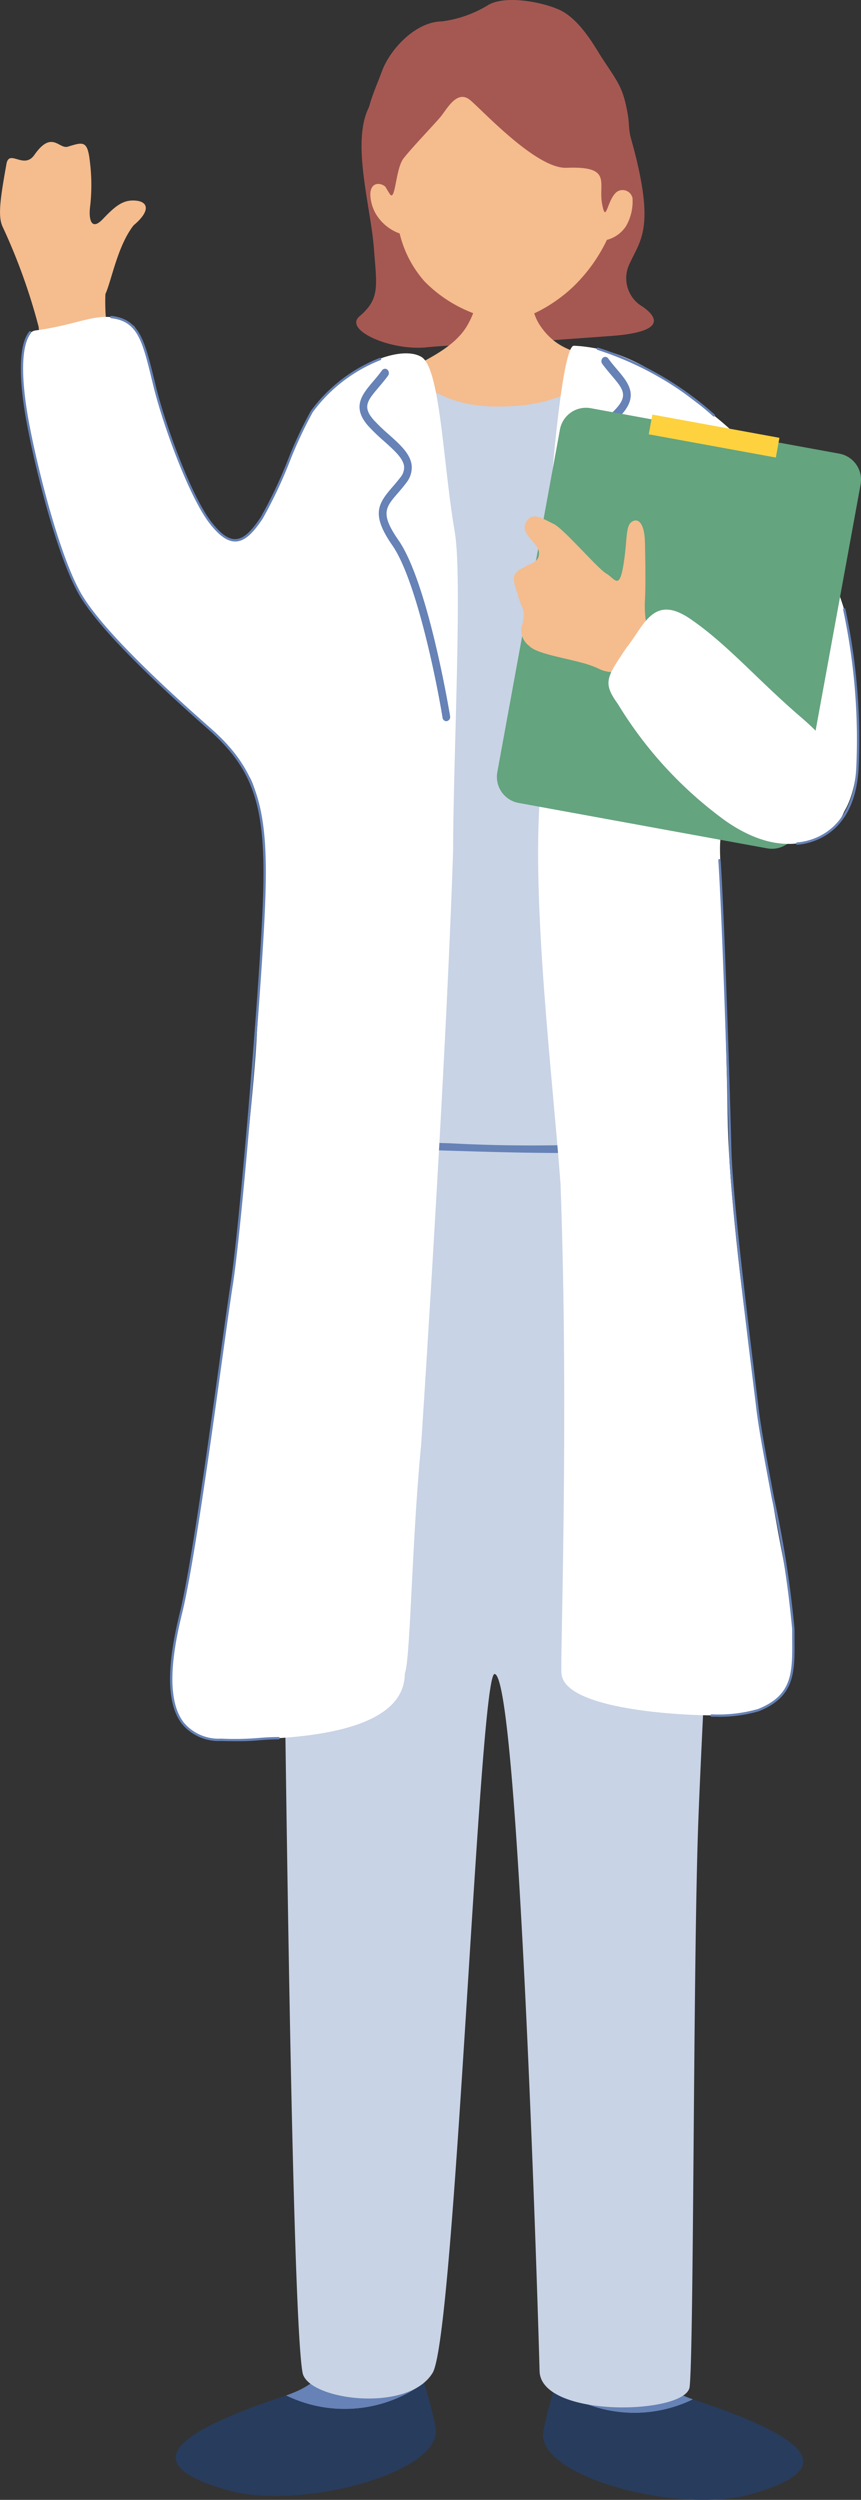
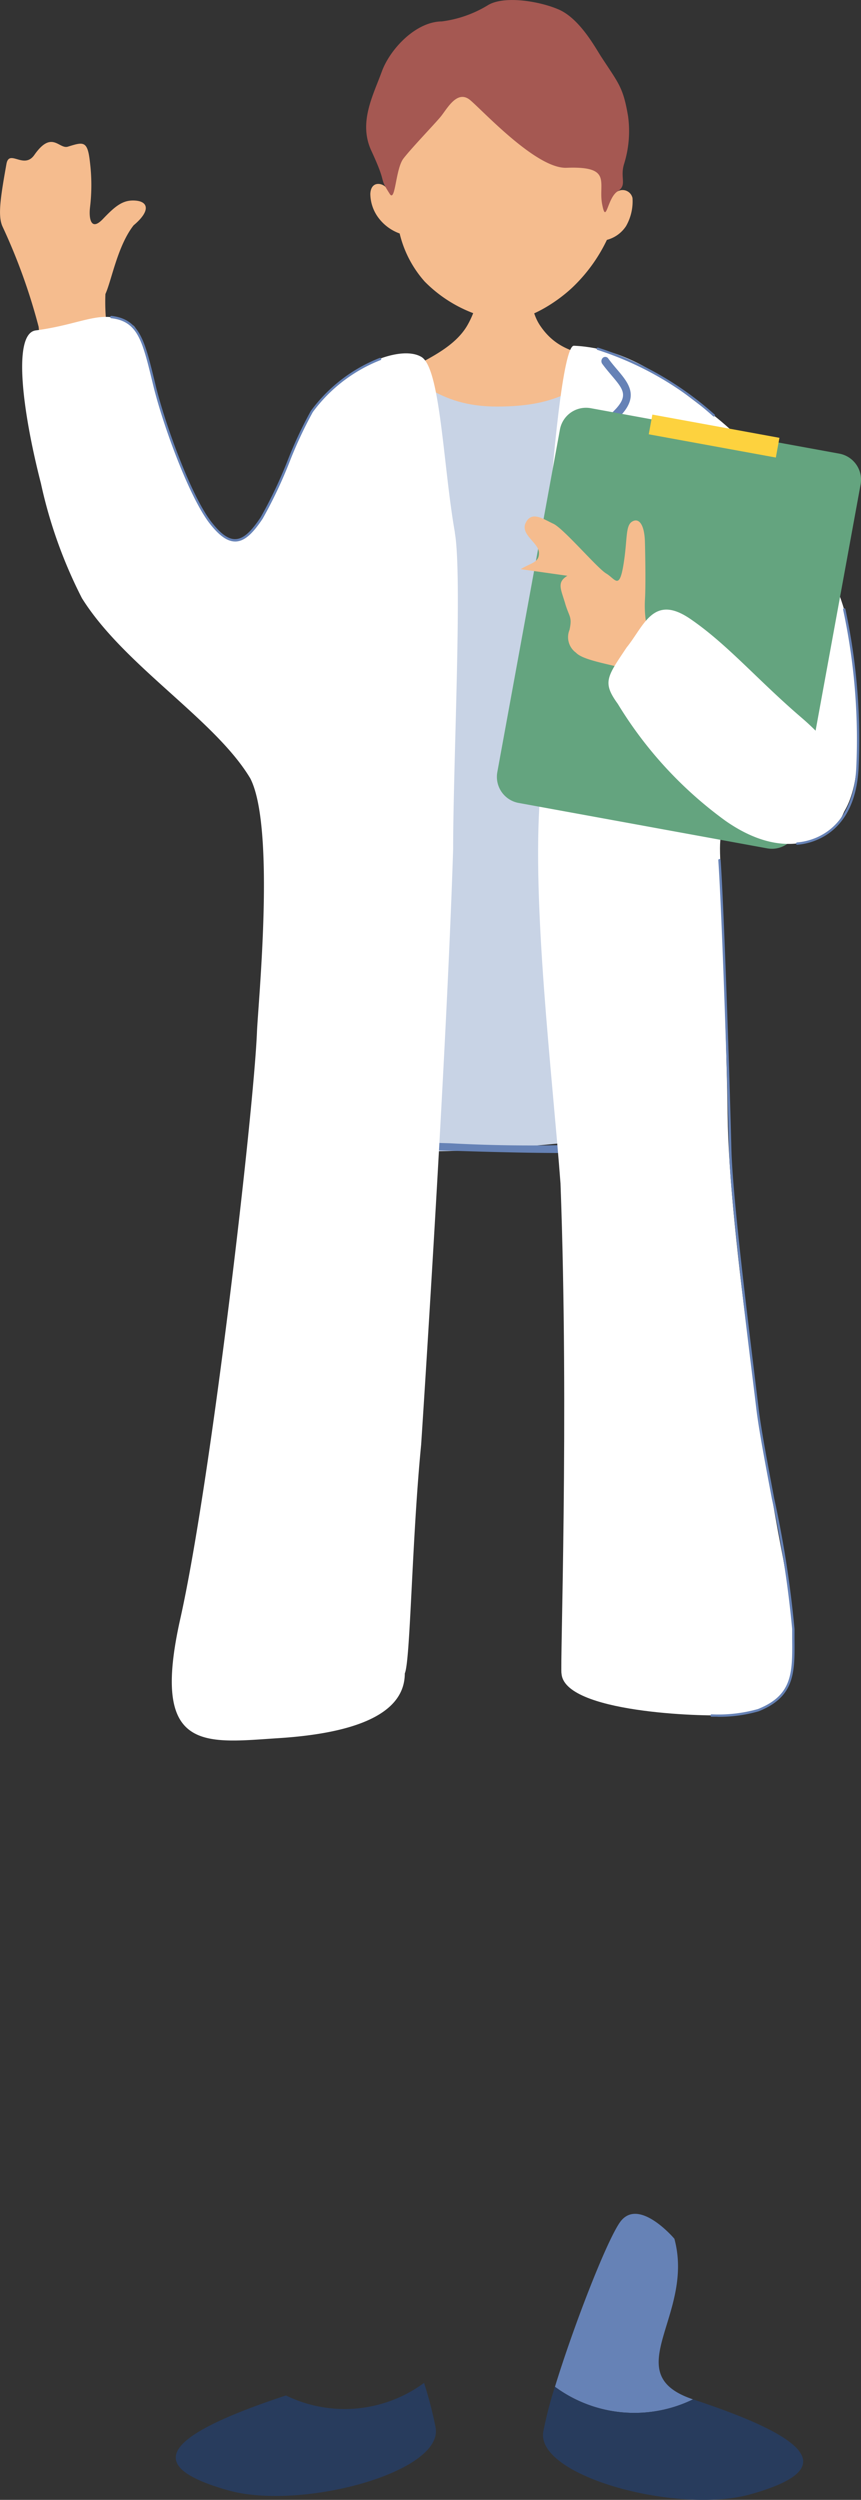
<svg xmlns="http://www.w3.org/2000/svg" id="welfare-sec02-4" width="51.965" height="150.836" viewBox="0 0 51.965 150.836">
  <rect x="0" y="0" width="51.965" height="150.836" fill="#333333" stroke="none" />
  <defs>
    <clipPath id="clip-path">
      <rect id="長方形_14336" data-name="長方形 14336" width="51.965" height="150.836" fill="none" />
    </clipPath>
  </defs>
  <g id="グループ_39659" data-name="グループ 39659" clip-path="url(#clip-path)">
    <path id="パス_25374" data-name="パス 25374" d="M61.664,223.9c-4.63-1.556.133-5.052-1.123-9.69,0,0-2.2-2.6-3.308-.962-.848,1.251-2.813,6.343-3.9,9.892a8.076,8.076,0,0,0,8.335.76" transform="translate(-19.839 -79.129)" fill="#6682b6" />
    <path id="パス_25375" data-name="パス 25375" d="M61.268,230.094l-.031-.011a8.076,8.076,0,0,1-8.335-.76,24.059,24.059,0,0,0-.7,2.709c-.457,2.7,8.156,5.008,12.526,3.774,5.016-1.417,4.2-3.18-3.456-5.712" transform="translate(-19.412 -85.311)" fill="#283c5d" />
-     <path id="パス_25376" data-name="パス 25376" d="M27.484,223.79c4.63-1.556,1.968-5.068,3.225-9.706,0,0,2.952-2.048,4.065-.406.848,1.25-.045,5.8,1.045,9.352a8.076,8.076,0,0,1-8.335.76" transform="translate(-10.224 -79.254)" fill="#6682b6" />
    <path id="パス_25377" data-name="パス 25377" d="M23.515,229.72l.031-.011a8.076,8.076,0,0,0,8.335-.76,24.057,24.057,0,0,1,.7,2.709c.457,2.7-8.155,5.008-12.526,3.774-5.016-1.417-4.2-3.18,3.456-5.712" transform="translate(-6.287 -85.172)" fill="#283c5d" />
-     <path id="パス_25378" data-name="パス 25378" d="M35.059,9.177c-1.171,2.107.051,6.047.245,8.634.171,2.293.377,3.024-.871,4.091-.972.83,1.866,2.08,4.016,1.871s4.886-.206,6.675-.352,1.319-.1,4.472-.333c3.373-.244,2.818-1.146,1.925-1.768a1.985,1.985,0,0,1-.787-2.591c.666-1.48,1.6-2.173.073-7.6-.354-1.259.331-3.836-3.679-3.541S36.4,6.769,35.059,9.177" transform="translate(-12.736 -2.815)" fill="#a55852" />
    <path id="パス_25379" data-name="パス 25379" d="M50.514,12.128C51,7.473,49.738,1.817,44.086,1.572S36.444,7.2,36.525,11.879c-.252-.277-.9-.367-.934.4a2.449,2.449,0,0,0,.533,1.5,2.762,2.762,0,0,0,1.237.891,6.708,6.708,0,0,0,1.51,2.9,8.179,8.179,0,0,0,4.684,2.357c1.471.1,3.36-1.13,4.36-2.124a9.743,9.743,0,0,0,1.954-2.747,1.982,1.982,0,0,0,1.153-.827,3,3,0,0,0,.392-1.7.613.613,0,0,0-.9-.4" transform="translate(-13.24 -0.582)" fill="#f5bc8e" />
    <path id="パス_25380" data-name="パス 25380" d="M39.777,1.29A7.05,7.05,0,0,0,42.521.325c.982-.619,3.159-.248,4.3.252,1.27.556,2.209,2.312,2.558,2.847C50.444,5.057,50.706,5.268,51,7.015a6.644,6.644,0,0,1-.241,2.877c-.264.857.21,1.272-.392,1.654-.632.4-.686,2.064-.933.77s.652-2.3-2.146-2.192c-1.808.073-5.009-3.4-5.81-4.077s-1.411.546-1.809,1.019-1.747,1.876-2.227,2.5-.482,2.673-.826,2.134c-.718-1.123-.1-.425-1.113-2.609-.787-1.7.111-3.333.627-4.755.5-1.382,2.07-3.043,3.645-3.043" transform="translate(-13.093 0)" fill="#a55852" />
    <path id="パス_25381" data-name="パス 25381" d="M44.876,25.081c-.165.018-2.96.016-3.168.018a5.671,5.671,0,0,1-.64,3.848c-1.561,2.717-6.722,2.83-6.512,6.23.566,4.421,14.905,1.345,16.3-.808-.378-4.931-3.448-2.45-5.419-5.416-.888-1.336-.529-3.623-.556-3.871" transform="translate(-12.853 -9.33)" fill="#f5bc8e" />
-     <path id="パス_25382" data-name="パス 25382" d="M38.157,102.848a51.334,51.334,0,0,0,7.33-.468c4.329-.471,5.857.709,6.718,2.887s.511,5.09.965,12.02c.393,6-.7,23.462-.965,31-.3,8.594-.256,31.519-.512,33.779-.19,1.675-8.983,1.918-9.056-.953-.087-3.392-1.264-42.038-2.718-42.06-.928-.014-2.378,39.9-3.735,42.162-1.471,2.453-7.539,1.652-7.851,0-.711-3.766-1.128-47.1-1.205-51.425-.1-5.629-.128-24.111.48-25.916s7.48-.98,10.55-1.025" transform="translate(-10.071 -38.048)" fill="#c8d3e5" />
    <path id="パス_25383" data-name="パス 25383" d="M6.363,22.813c.374-.826.73-2.9,1.7-4.143,1.02-.854.9-1.423.133-1.491s-1.231.32-1.988,1.112-.848-.118-.774-.713a11.3,11.3,0,0,0-.008-2.74c-.142-1.3-.4-1.2-1.33-.914-.539.165-.962-1.02-2.024.5-.631.9-1.518-.381-1.683.543-.374,2.09-.526,3.149-.235,3.78A35.506,35.506,0,0,1,2.331,24.79c.016.161.089.865.2,1.883H6.819a12.475,12.475,0,0,1-.457-3.86" transform="translate(0 -5.074)" fill="#f5bc8e" />
    <path id="パス_25384" data-name="パス 25384" d="M34.9,35.781c1.753.1,2.658,2.061,6.409,2.061,4.035,0,4.508-1.306,6.562-1.707s2.715,1.95,2.765,4.956-.651,12.125-.451,15.531,7.637,24.846,3.228,24.9-22.934,3.371-22.984-.988,1.915-43.9,4.471-44.749" transform="translate(-11.321 -13.311)" fill="#c8d3e5" />
    <path id="パス_25385" data-name="パス 25385" d="M34.477,110.123a13.428,13.428,0,0,0,1.782-.114,12.373,12.373,0,0,1,1.3-.1c.311,0,.974.022,1.836.048,3.217.1,8.6.26,10.045-.014a.224.224,0,0,0-.084-.44,91.279,91.279,0,0,1-9.948.006c-.867-.026-1.534-.046-1.846-.048a12.876,12.876,0,0,0-1.355.1c-.982.106-2.2.237-2.632-.116a.414.414,0,0,1-.154-.3.219.219,0,0,0-.242-.2.224.224,0,0,0-.2.242.856.856,0,0,0,.316.61,1.978,1.978,0,0,0,1.183.33" transform="translate(-12.268 -40.527)" fill="#6682b6" />
    <path id="パス_25386" data-name="パス 25386" d="M66.08,63.216c5.134-.158,5.649-3.5,4.334-13.1C70.156,48.225,67.4,41.1,61.737,36.98c-1.745-1.269-4.3-3.608-7.86-3.761-.649-.028-1.317,7.114-1.552,11.1-.2,4.332-.085,10.853-.489,16.029-.51,6.549.737,16.825,1.232,23.418.519,13.987-.036,29.314.06,29.564.152,2.363,8.5,2.616,10.059,2.511,3.542-.239,4.939-1.264,3.165-10.236-.769-3.892-3.109-18.647-3.2-25.991-.05-4.251-.419-14.409-.455-15.783-.084-3.216,1.364-.549,3.377-.61" transform="translate(-19.239 -12.358)" fill="#fff" />
    <path id="パス_25387" data-name="パス 25387" d="M52.14,55.558a.241.241,0,0,0,.228-.212c.45-2.736,1.662-8.43,3.027-10.394,1.292-1.86.872-2.511.019-3.5-.157-.181-.327-.378-.5-.605a.938.938,0,0,1-.227-.649c.045-.5.613-1,1.215-1.54a11.507,11.507,0,0,0,.928-.892c1.041-1.16.4-1.917-.279-2.719-.17-.2-.354-.418-.533-.662a.216.216,0,0,0-.326-.036.28.28,0,0,0-.032.364c.186.253.377.479.555.689.693.82,1.01,1.194.288,2a11.137,11.137,0,0,1-.89.853c-.679.606-1.321,1.179-1.385,1.892a1.479,1.479,0,0,0,.332,1.032c.178.237.355.443.519.632.727.843,1.059,1.227-.051,2.824-1.775,2.554-3.063,10.29-3.117,10.617a.258.258,0,0,0,.187.3.186.186,0,0,0,.041,0" transform="translate(-19.31 -12.757)" fill="#6682b6" />
    <path id="パス_25388" data-name="パス 25388" d="M28.246,43.456c-.709-4-.865-9.911-2.023-10.595-1.562-.922-5.983,1.213-7.38,4.775-1.137,2.9-2.633,6.886-4.268,6.22-3.064-1.512-4.891-12.343-5.742-12.888-1.785-1.144-2.839-.11-5.886.295-1.39.184-.823,4.8.315,9.235a28.419,28.419,0,0,0,2.472,6.917c2.542,4.079,8.04,7.32,10.166,10.882,1.524,2.989.473,13.5.4,15.295-.187,4.707-2.752,27.036-4.63,35.42-1.816,8.109,1.461,7.478,5.945,7.189,4.073-.262,7.607-1.243,7.607-3.906.339-.744.421-8.016.987-13.8,0,0,1.525-23.109,1.931-35.95,0-5.192.566-16.486.1-19.087" transform="translate(-0.791 -11.326)" fill="#fff" />
-     <path id="パス_25389" data-name="パス 25389" d="M39.79,56.7a.241.241,0,0,1-.228-.212c-.45-2.736-1.662-8.43-3.027-10.394-1.292-1.86-.872-2.51-.019-3.5.157-.181.327-.378.5-.605a.938.938,0,0,0,.227-.649c-.045-.5-.613-1-1.215-1.54a11.505,11.505,0,0,1-.928-.892c-1.041-1.16-.4-1.917.279-2.719.17-.2.354-.418.533-.662a.216.216,0,0,1,.326-.036.28.28,0,0,1,.032.364c-.186.253-.377.479-.555.689-.693.82-1.01,1.194-.288,2a11.138,11.138,0,0,0,.89.853c.679.606,1.321,1.179,1.385,1.891a1.479,1.479,0,0,1-.332,1.032c-.178.237-.355.443-.519.632-.727.843-1.059,1.227.051,2.824,1.775,2.554,3.063,10.29,3.117,10.617a.258.258,0,0,1-.187.3.186.186,0,0,1-.041,0" transform="translate(-12.853 -13.183)" fill="#6682b6" />
    <path id="パス_25390" data-name="パス 25390" d="M65.931,64.463a1.6,1.6,0,0,1-1.848,1.3L49.053,63.018a1.6,1.6,0,0,1-1.268-1.871L51.559,40.5a1.6,1.6,0,0,1,1.848-1.3l15.031,2.748a1.6,1.6,0,0,1,1.267,1.871Z" transform="translate(-17.767 -14.573)" fill="#64a47f" />
    <rect id="長方形_14335" data-name="長方形 14335" width="1.21" height="7.797" transform="translate(39.155 26.205) rotate(-79.639)" fill="#fdd23e" />
-     <path id="パス_25391" data-name="パス 25391" d="M49.8,52.8c.657-.4,1.12-.394,1.105-.994s-1.16-1.105-.794-1.819,1.046-.212,1.664.075,2.648,2.682,3.187,3,.784,1.02,1.038-.512.109-2.361.521-2.617.75.169.778,1.218.049,2.795,0,3.529a6.613,6.613,0,0,0,.234,2.1c.144.727-.291,1.41-1.32,2.047a1.946,1.946,0,0,1-1.709-.023,6.036,6.036,0,0,0-1.112-.384c-1.218-.323-2.671-.55-3.078-.99a1.156,1.156,0,0,1-.386-1.379c.171-.806-.019-.75-.268-1.6s-.519-1.259.138-1.659" transform="translate(-18.375 -18.458)" fill="#f5bc8e" />
+     <path id="パス_25391" data-name="パス 25391" d="M49.8,52.8c.657-.4,1.12-.394,1.105-.994s-1.16-1.105-.794-1.819,1.046-.212,1.664.075,2.648,2.682,3.187,3,.784,1.02,1.038-.512.109-2.361.521-2.617.75.169.778,1.218.049,2.795,0,3.529a6.613,6.613,0,0,0,.234,2.1c.144.727-.291,1.41-1.32,2.047c-1.218-.323-2.671-.55-3.078-.99a1.156,1.156,0,0,1-.386-1.379c.171-.806-.019-.75-.268-1.6s-.519-1.259.138-1.659" transform="translate(-18.375 -18.458)" fill="#f5bc8e" />
    <path id="パス_25392" data-name="パス 25392" d="M59.568,60.865c1.061-1.3,1.6-3.267,3.845-1.734s4.071,3.694,6.709,5.955c3.279,2.81,3.071,4.807,2.412,6.031-.528.98-3.09,2.92-6.981.208a24.288,24.288,0,0,1-6.512-7.067c-.943-1.3-.652-1.623.528-3.392" transform="translate(-21.755 -21.79)" fill="#fff" />
    <path id="パス_25393" data-name="パス 25393" d="M18.137,43.966c-.467,0-.951-.34-1.522-1.065-1.228-1.56-2.805-5.86-3.4-8.257l-.1-.414c-.578-2.368-.868-3.556-2.457-3.736a.07.07,0,0,1-.062-.078.069.069,0,0,1,.078-.063c1.687.191,2,1.488,2.579,3.843l.1.414c.588,2.384,2.153,6.658,3.369,8.2.556.706,1.011,1.033,1.443,1.01.458-.018.909-.413,1.511-1.318a27.277,27.277,0,0,0,1.636-3.449,25.386,25.386,0,0,1,1.394-2.972,9.427,9.427,0,0,1,4.157-3.194.071.071,0,0,1,.053.131,9.279,9.279,0,0,0-4.093,3.14,25.466,25.466,0,0,0-1.382,2.951A27.335,27.335,0,0,1,19.8,42.584c-.63.948-1.115,1.361-1.623,1.382h-.038" transform="translate(-3.943 -11.292)" fill="#6682b6" />
-     <path id="パス_25394" data-name="パス 25394" d="M15.059,116.9c-.264,0-.584,0-.984-.014a2.87,2.87,0,0,1-2.356-1.036c-.906-1.181-.948-3.365-.129-6.676.669-2.707,1.715-10.24,2.408-15.226.274-1.978.512-3.687.655-4.591.521-3.288,1.653-16.778,1.915-22.18.291-5.994-.149-8.6-3.2-11.282-4.308-3.787-6.97-6.572-7.913-8.279C4.186,45.322,2.93,40.366,2.4,37.594c-.564-2.925-.527-4.962.1-5.738a.071.071,0,1,1,.11.089c-.6.742-.63,2.739-.074,5.622.533,2.763,1.783,7.7,3.043,9.978.935,1.692,3.587,4.465,7.883,8.24,3.1,2.722,3.542,5.352,3.249,11.395-.263,5.406-1.395,18.9-1.917,22.2-.143.9-.381,2.611-.655,4.589-.734,5.286-1.74,12.526-2.41,15.24-.808,3.266-.773,5.411.1,6.556a2.736,2.736,0,0,0,2.247.98,17.283,17.283,0,0,0,2.248-.038c.305-.025.621-.051,1.242-.059h0a.071.071,0,0,1,0,.141c-.615.008-.929.035-1.232.06-.322.026-.632.052-1.279.052" transform="translate(-0.743 -11.841)" fill="#6682b6" />
    <path id="パス_25395" data-name="パス 25395" d="M64.413,37.551a.071.071,0,0,1-.045-.016,19.271,19.271,0,0,0-6.973-4,.071.071,0,0,1-.054-.084.072.072,0,0,1,.084-.055,19.408,19.408,0,0,1,7.033,4.035.071.071,0,0,1-.045.125" transform="translate(-21.331 -12.421)" fill="#6682b6" />
    <path id="パス_25396" data-name="パス 25396" d="M76.57,72.714a.071.071,0,0,1-.006-.141c.782-.061,3.352-.561,3.571-4.449a37.25,37.25,0,0,0-.79-9.591.071.071,0,1,1,.139-.028,37.356,37.356,0,0,1,.793,9.626c-.226,4-2.891,4.52-3.7,4.583H76.57" transform="translate(-28.459 -21.743)" fill="#6682b6" />
    <path id="パス_25397" data-name="パス 25397" d="M68.708,134.281c-.117,0-.235,0-.357,0a.071.071,0,0,1-.07-.073.068.068,0,0,1,.072-.069,8.785,8.785,0,0,0,2.794-.32c2.093-.838,2.082-2.192,2.064-4.242,0-.19,0-.386,0-.587a64.639,64.639,0,0,0-1.224-7.857c-.411-2.18-.8-4.239-.944-5.466-.061-.515-.147-1.218-.249-2.046-.5-4.06-1.329-10.855-1.395-13.658-.067-2.893-.4-13.656-.645-17.357a.071.071,0,0,1,.066-.075.068.068,0,0,1,.076.066c.242,3.7.578,14.469.646,17.363.063,2.8.9,9.587,1.393,13.645.1.828.188,1.531.249,2.046.143,1.223.532,3.279.943,5.457a64.561,64.561,0,0,1,1.227,7.883c0,.2,0,.4,0,.586.018,2.033.031,3.5-2.159,4.377a8.532,8.532,0,0,1-2.485.332" transform="translate(-25.401 -30.7)" fill="#6682b6" />
  </g>
</svg>